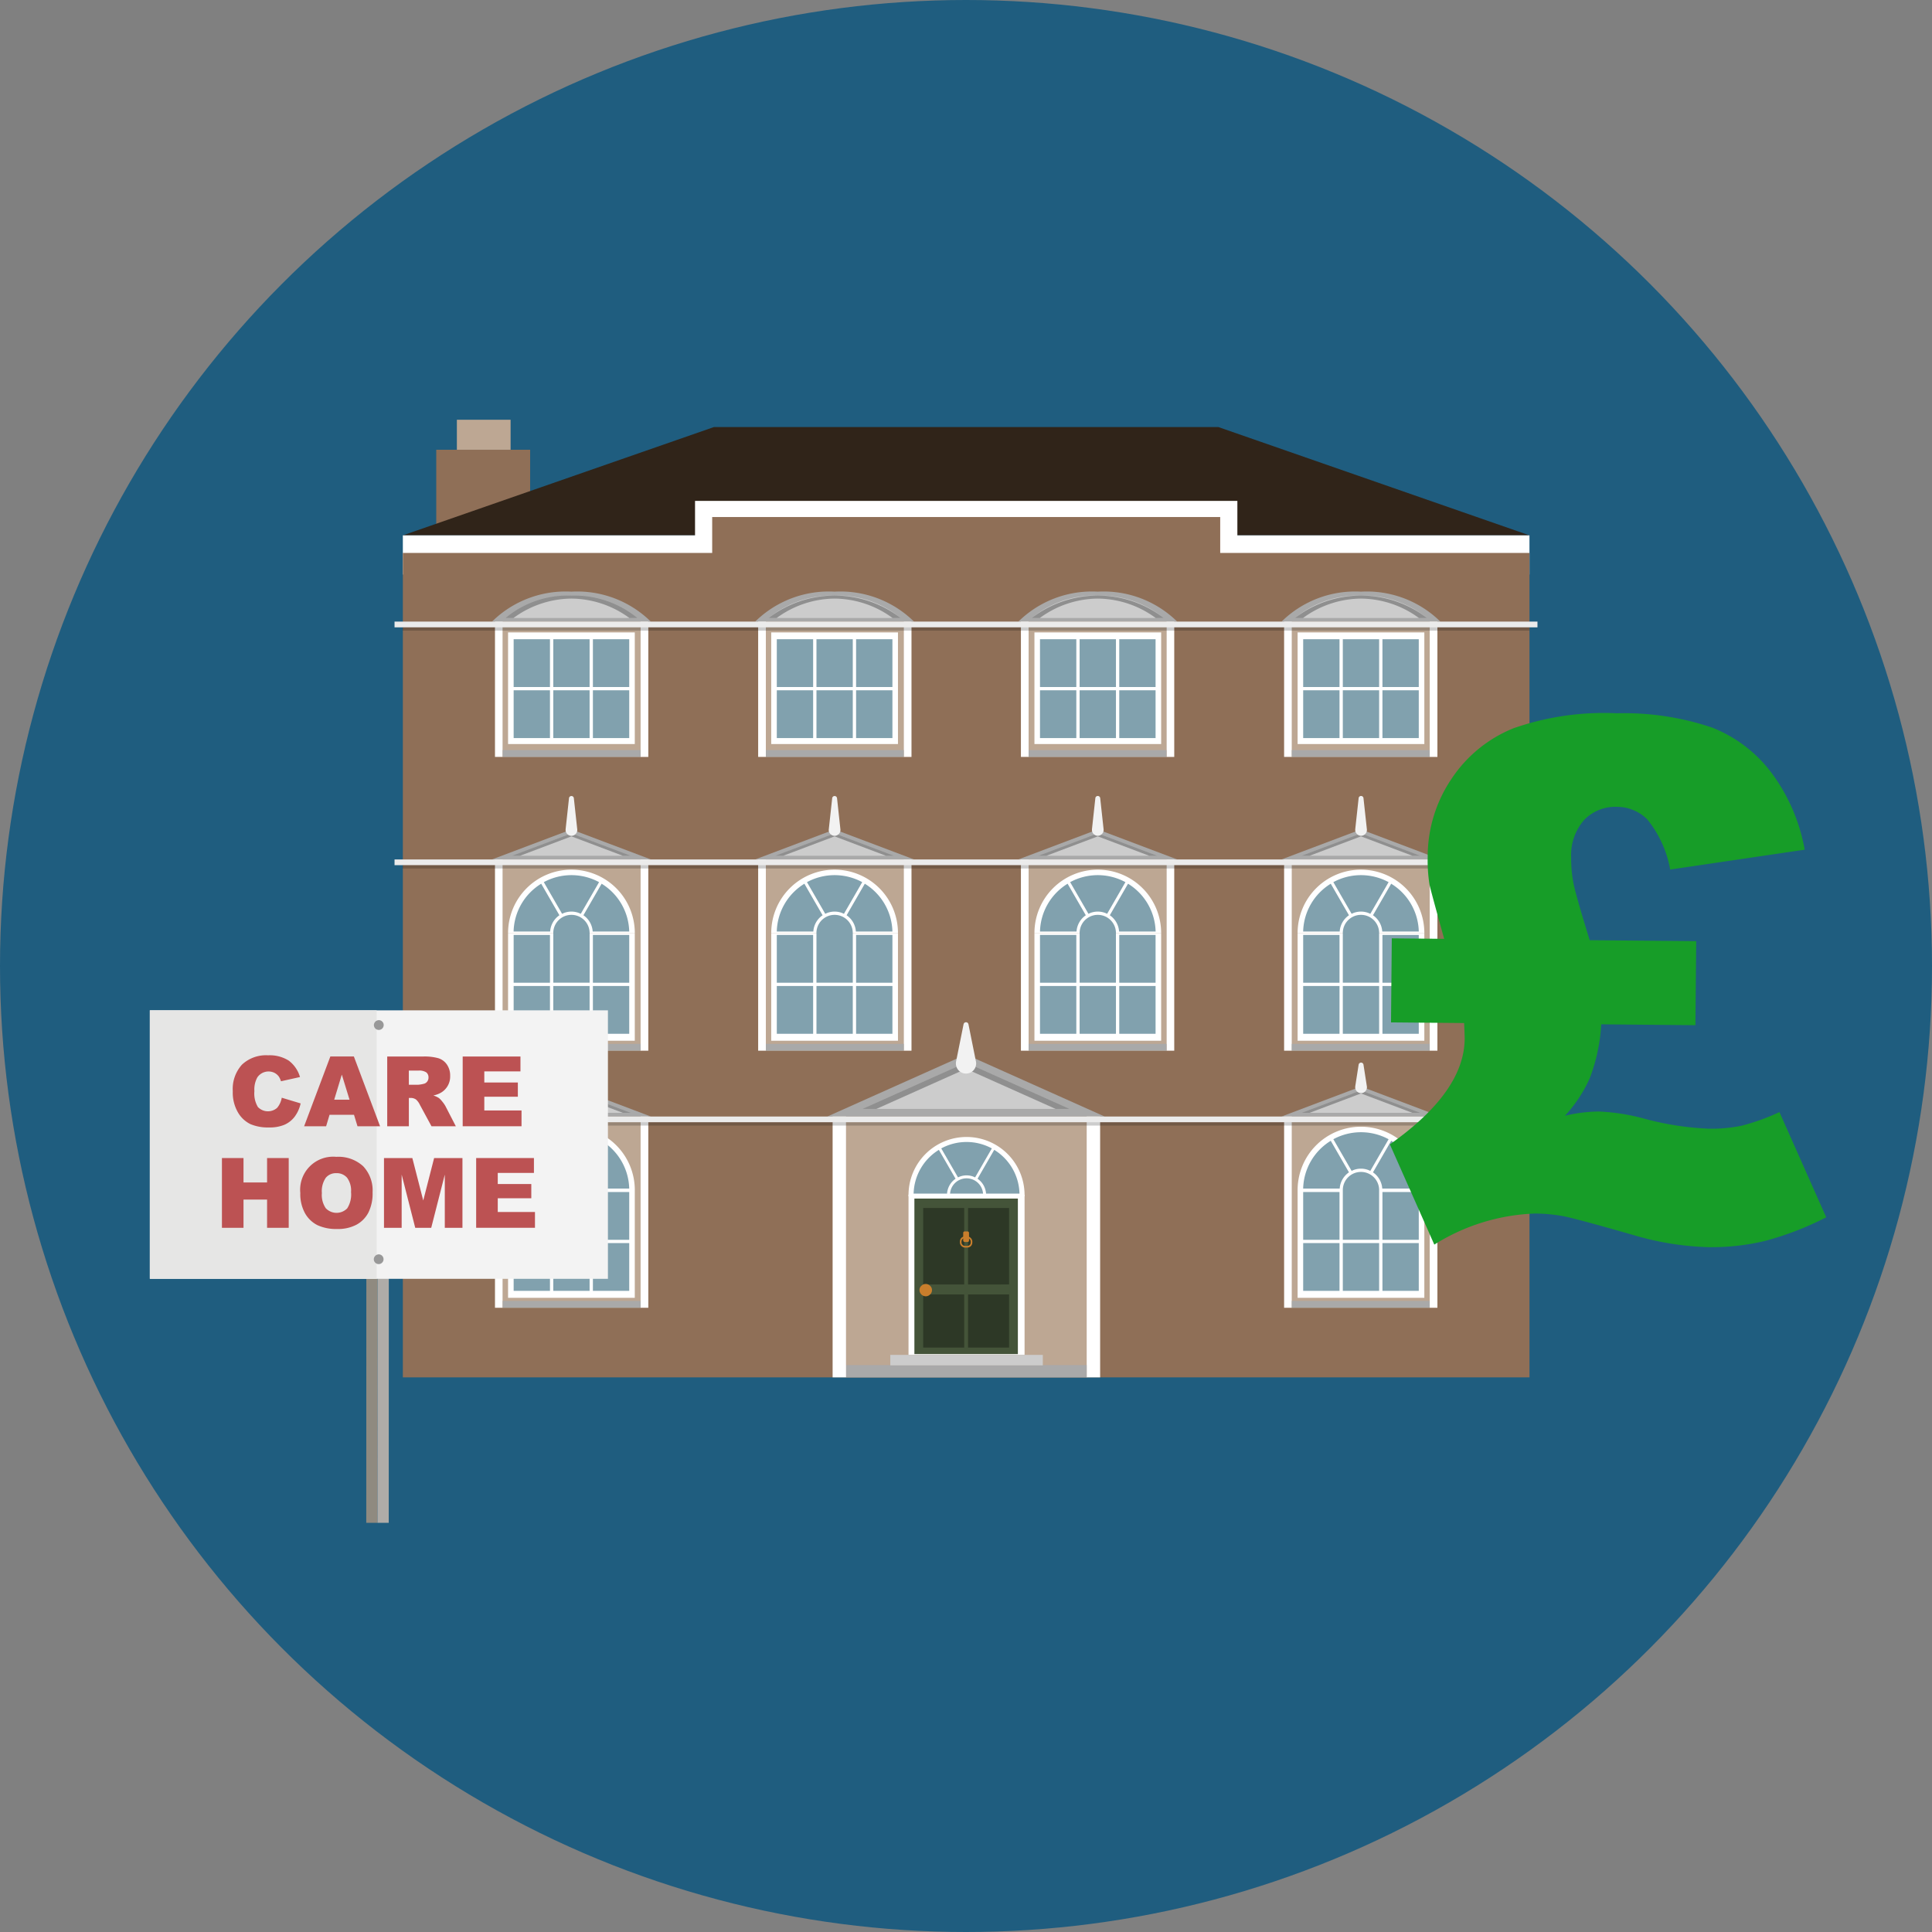
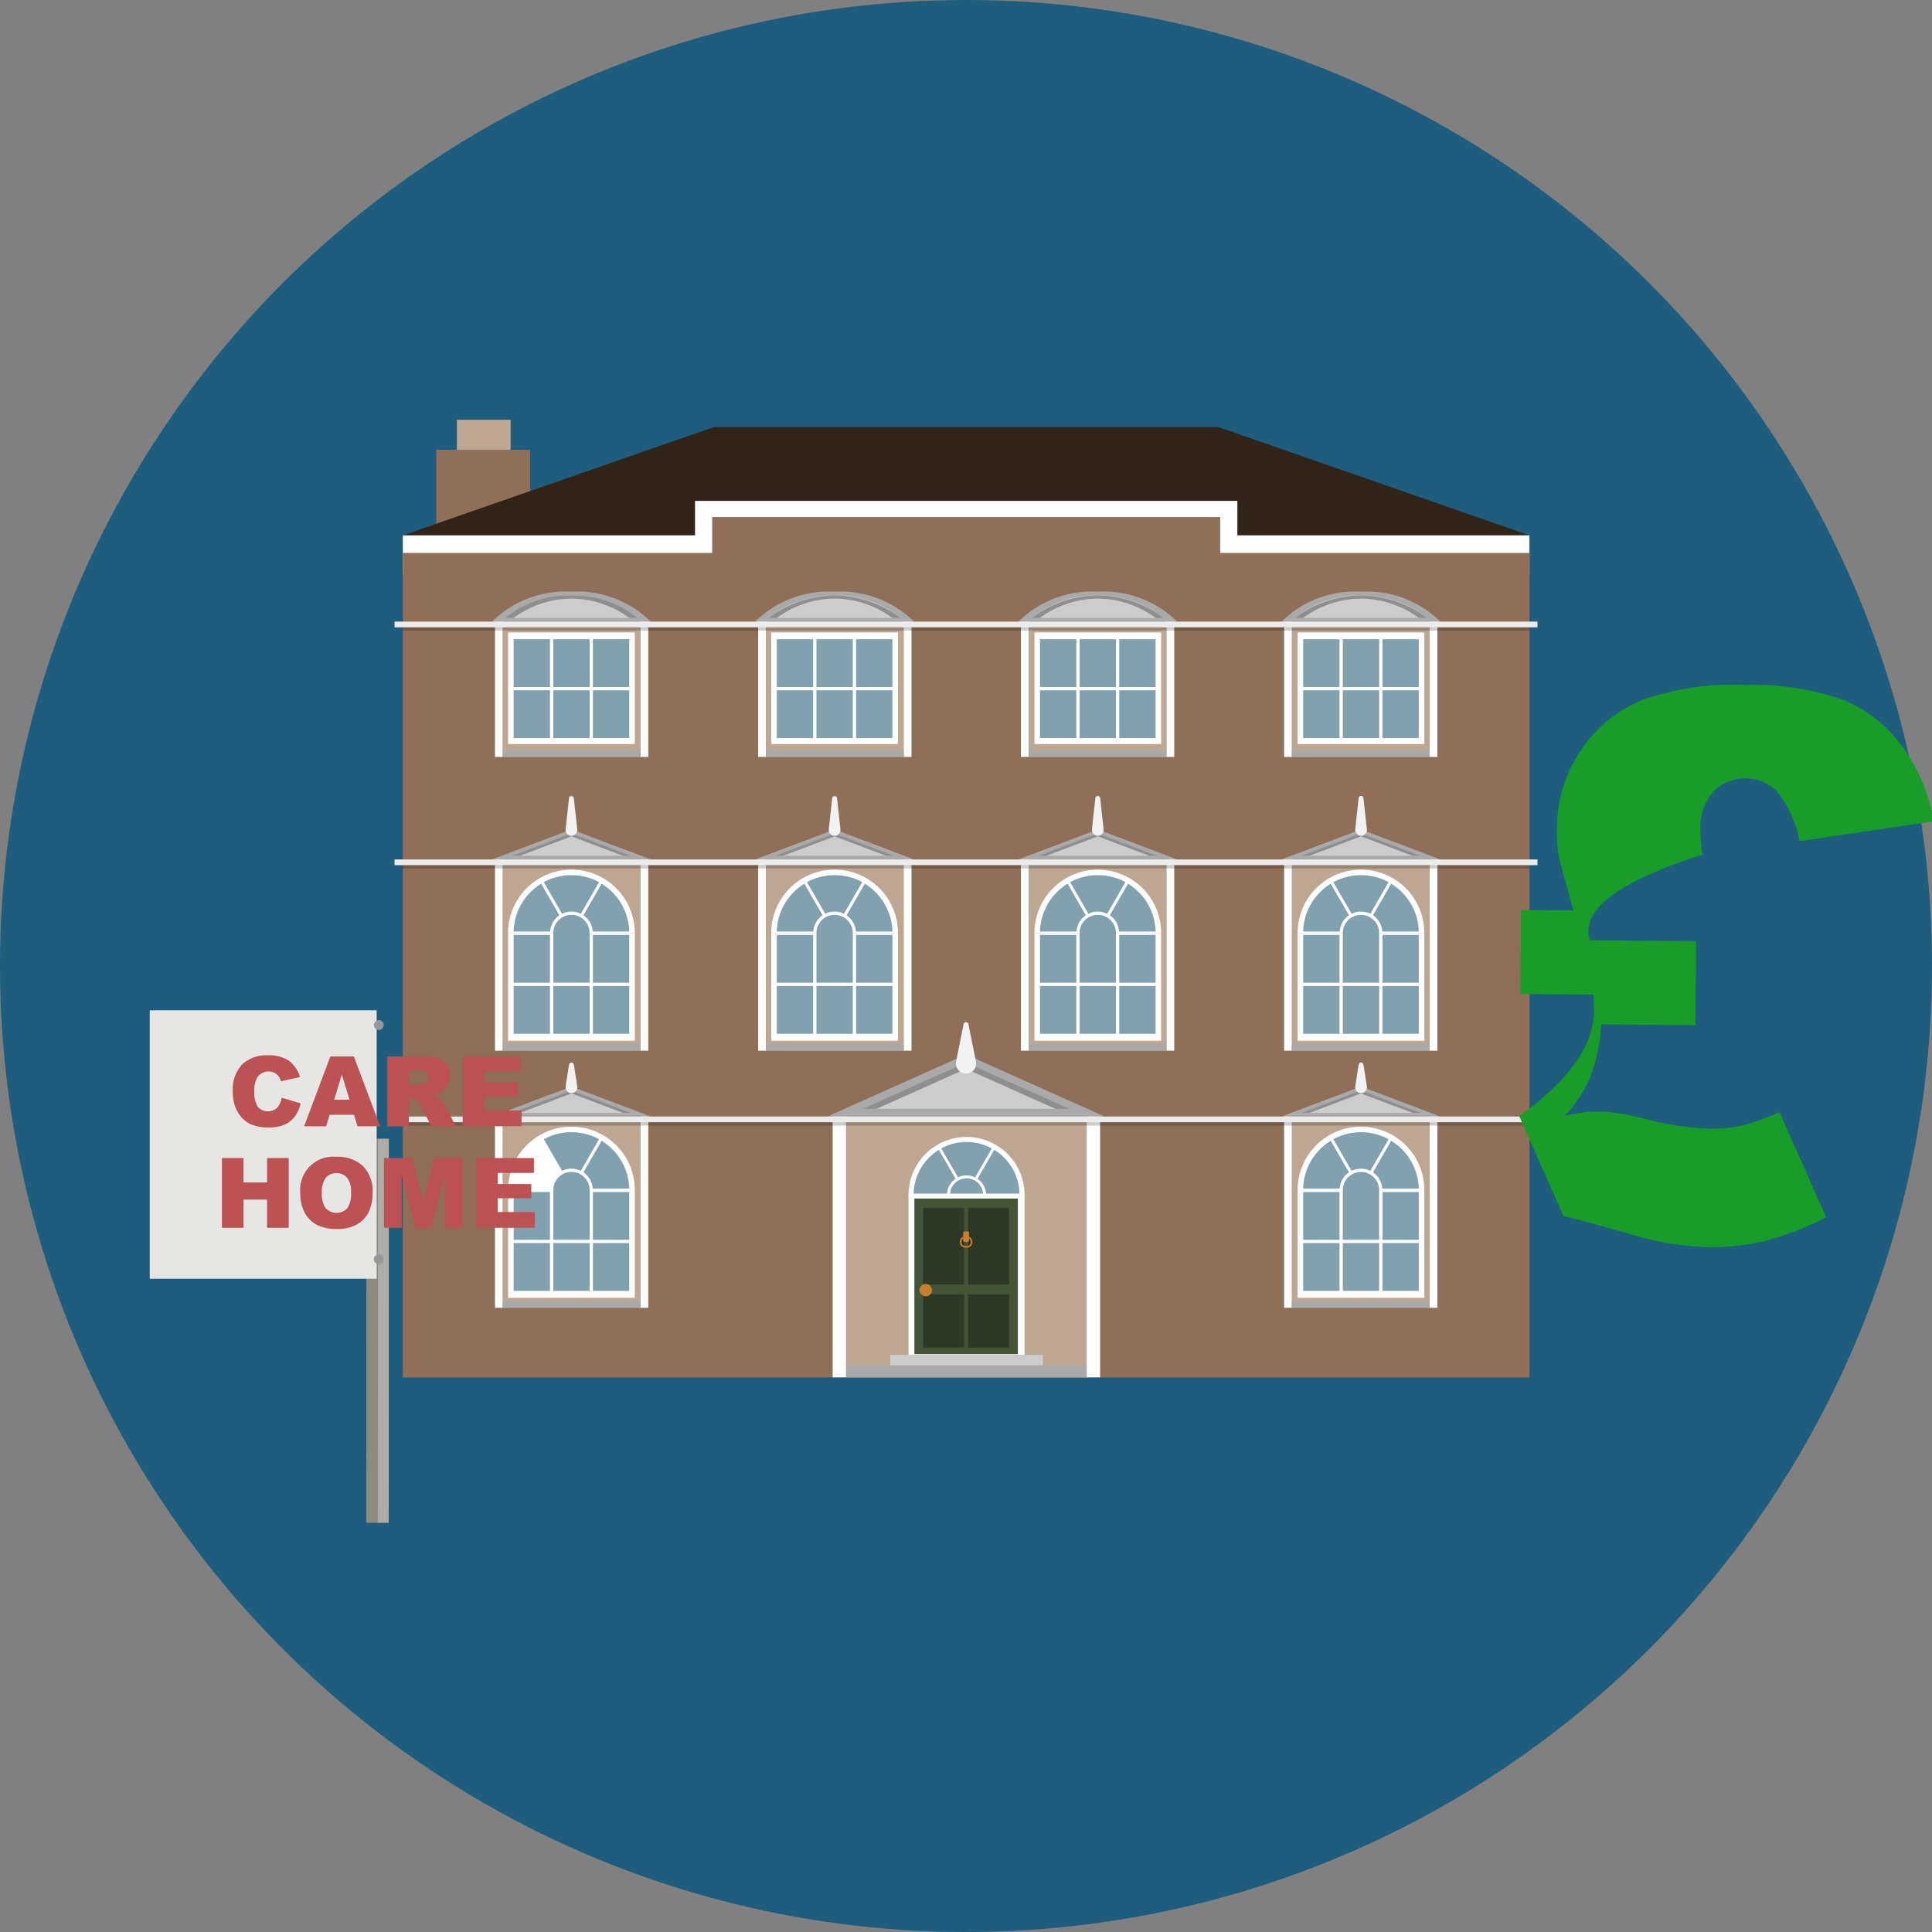
<svg xmlns="http://www.w3.org/2000/svg" width="80" height="80" viewBox="0 0 80 80">
  <rect x="0" y="0" width="80" height="80" fill="#808080" stroke="none" />
  <defs>
    <style>
      .cls-1 {
        fill: #1f5d7f;
      }

      .cls-2 {
        fill: #8f6f57;
      }

      .cls-3 {
        fill: #302419;
      }

      .cls-13, .cls-4 {
        fill: #fff;
      }

      .cls-5 {
        fill: #bda793;
      }

      .cls-6, .cls-9 {
        fill: #a9a9a9;
      }

      .cls-13, .cls-14, .cls-18, .cls-19, .cls-6, .cls-7, .cls-8 {
        fill-rule: evenodd;
      }

      .cls-7 {
        fill: #ccc;
      }

      .cls-8 {
        opacity: 0.3;
      }

      .cls-10 {
        fill: #445439;
      }

      .cls-11 {
        fill: #2d3826;
      }

      .cls-12 {
        fill: #c87e2c;
      }

      .cls-14, .cls-17 {
        fill: #81a1ae;
      }

      .cls-15 {
        fill: none;
        stroke: #c87e2c;
        stroke-miterlimit: 10;
        stroke-width: 0.068px;
      }

      .cls-16 {
        fill: #f2f2f2;
      }

      .cls-18 {
        fill: #ebebeb;
      }

      .cls-19 {
        opacity: 0.2;
      }

      .cls-20 {
        fill: #179d28;
      }

      .cls-21 {
        fill: #8f8a80;
      }

      .cls-22 {
        fill: #afaca8;
      }

      .cls-23 {
        fill: #f3f3f3;
      }

      .cls-24 {
        fill: #e6e6e5;
      }

      .cls-25 {
        fill: #989898;
      }

      .cls-26 {
        fill: #bc5253;
      }
    </style>
  </defs>
  <g id="text">
    <circle class="cls-1" cx="40" cy="40" r="40" />
    <g>
      <rect class="cls-2" x="18.064" y="18.623" width="3.888" height="3.2" />
      <polygon class="cls-3" points="50.449 17.683 29.563 17.683 16.681 22.168 63.332 22.168 50.449 17.683" />
      <rect class="cls-4" x="16.681" y="22.168" width="46.651" height="1.622" />
      <rect class="cls-4" x="28.78" y="20.741" width="22.457" height="4.027" />
      <rect class="cls-2" x="29.49" y="21.409" width="21.036" height="2.691" />
      <rect class="cls-2" x="16.681" y="22.896" width="46.652" height="34.138" />
      <g>
        <rect class="cls-5" x="35.034" y="46.233" width="9.978" height="10.801" />
        <polygon class="cls-6" points="40 43.664 34.258 46.233 45.742 46.233 40 43.664" />
        <polygon class="cls-7" points="44.289 45.918 40 43.998 35.711 45.918 44.289 45.918" />
        <polygon class="cls-8" points="40 44.257 43.711 45.918 44.289 45.918 40 43.998 35.711 45.918 36.289 45.918 40 44.257" />
        <rect class="cls-4" x="44.997" y="46.233" width="0.557" height="10.801" transform="translate(90.551 103.267) rotate(-180)" />
        <rect class="cls-9" x="35.034" y="56.525" width="9.963" height="0.509" />
        <rect class="cls-4" x="34.477" y="46.233" width="0.557" height="10.801" />
        <g>
          <rect class="cls-4" x="37.62" y="49.467" width="4.805" height="6.636" />
          <g id="Symbol_9_0_Layer2_0_MEMBER_8_MEMBER_12_MEMBER_0_FILL" data-name="Symbol 9 0 Layer2 0 MEMBER 8 MEMBER 12 MEMBER 0 FILL">
            <path class="cls-10" d="M37.863,49.63h4.285V56.07H37.863Z" />
          </g>
          <g id="Symbol_9_0_Layer2_0_MEMBER_8_MEMBER_12_MEMBER_1_MEMBER_0_FILL" data-name="Symbol 9 0 Layer2 0 MEMBER 8 MEMBER 12 MEMBER 1 MEMBER 0 FILL">
            <path class="cls-11" d="M40.085,53.188V50.02h1.698v3.167Z" />
          </g>
          <g id="Symbol_9_0_Layer2_0_MEMBER_8_MEMBER_12_MEMBER_1_MEMBER_1_FILL" data-name="Symbol 9 0 Layer2 0 MEMBER 8 MEMBER 12 MEMBER 1 MEMBER 1 FILL">
            <path class="cls-11" d="M39.925,50.02v3.167H38.227V50.02Z" />
          </g>
          <g id="Symbol_9_0_Layer2_0_MEMBER_8_MEMBER_12_MEMBER_2_MEMBER_0_FILL" data-name="Symbol 9 0 Layer2 0 MEMBER 8 MEMBER 12 MEMBER 2 MEMBER 0 FILL">
            <path class="cls-11" d="M40.085,55.8V53.6h1.698v2.2Z" />
          </g>
          <g id="Symbol_9_0_Layer2_0_MEMBER_8_MEMBER_12_MEMBER_2_MEMBER_1_FILL" data-name="Symbol 9 0 Layer2 0 MEMBER 8 MEMBER 12 MEMBER 2 MEMBER 1 FILL">
            <path class="cls-11" d="M38.227,55.8V53.6h1.698v2.2Z" />
          </g>
          <g id="Symbol_9_0_Layer2_0_MEMBER_8_MEMBER_13_FILL" data-name="Symbol 9 0 Layer2 0 MEMBER 8 MEMBER 13 FILL">
            <path class="cls-12" d="M38.074,53.419a.231.231,0,0,1,.077-.176.252.252,0,0,1,.363,0,.231.231,0,0,1,.077.176.237.237,0,0,1-.077.181.248.248,0,0,1-.181.077.263.263,0,0,1-.259-.259Z" />
          </g>
          <path class="cls-13" d="M40.023,47.08A2.402,2.402,0,0,0,37.62,49.482v.056h4.805v-.056A2.402,2.402,0,0,0,40.023,47.08Z" />
          <path class="cls-14" d="M39.669,48.754a.785.785,0,0,1,.708,0l.693-1.201a2.197,2.197,0,0,0-2.095,0Z" />
          <path class="cls-14" d="M40.478,48.809a.81.81,0,0,1,.352.616h1.385a2.19,2.19,0,0,0-1.046-1.812Z" />
          <path class="cls-14" d="M39.216,49.425a.81.81,0,0,1,.352-.616l-.691-1.196a2.19,2.19,0,0,0-1.046,1.812Z" />
          <path class="cls-14" d="M40.706,49.425a.685.685,0,0,0-1.366,0Z" />
          <rect class="cls-12" x="39.884" y="50.99" width="0.241" height="0.438" rx="0.058" />
          <rect class="cls-15" x="39.781" y="51.233" width="0.447" height="0.391" rx="0.171" />
        </g>
        <polygon class="cls-7" points="43.181 56.536 43.181 56.103 36.865 56.103 36.865 56.536 43.181 56.536 43.181 56.536" />
        <path class="cls-16" d="M39.588,43.96,39.9,42.409a.103.103,0,0,1,.201,0l.312,1.551a.419.419,0,1,1-.824,0Z" />
      </g>
      <g>
        <rect class="cls-5" x="20.815" y="35.588" width="5.719" height="7.919" />
        <polygon class="cls-13" points="21.038 38.634 26.285 38.634 26.285 43.095 21.038 43.095 21.038 38.634 21.038 38.634" />
        <rect class="cls-17" x="24.551" y="38.714" width="1.504" height="1.979" />
        <rect class="cls-17" x="21.269" y="38.714" width="1.504" height="1.979" />
        <rect class="cls-17" x="24.551" y="40.828" width="1.504" height="1.979" />
        <rect class="cls-17" x="22.91" y="40.828" width="1.504" height="1.979" />
        <rect class="cls-17" x="21.269" y="40.828" width="1.504" height="1.979" />
        <path class="cls-13" d="M23.662,36.011a2.624,2.624,0,0,0-2.624,2.624h5.248A2.624,2.624,0,0,0,23.662,36.011Z" />
        <path class="cls-14" d="M24.414,38.634h0a.752.752,0,1,0-1.504,0l.001.007v2.051h1.504V38.634Z" />
        <path class="cls-14" d="M23.275,37.839a.858.858,0,0,1,.774,0l.757-1.311a2.4,2.4,0,0,0-2.288,0Z" />
        <path class="cls-14" d="M24.158,37.899a.884.884,0,0,1,.384.673h1.513a2.392,2.392,0,0,0-1.143-1.979Z" />
        <path class="cls-14" d="M22.78,38.572a.885.885,0,0,1,.384-.673l-.754-1.306a2.392,2.392,0,0,0-1.143,1.979Z" />
        <polygon class="cls-6" points="23.662 34.345 20.371 35.588 26.953 35.588 23.662 34.345" />
        <polygon class="cls-7" points="26.12 35.435 23.662 34.507 21.203 35.435 26.12 35.435" />
        <polygon class="cls-8" points="23.662 34.632 25.789 35.435 26.12 35.435 23.662 34.507 21.203 35.435 21.535 35.435 23.662 34.632" />
        <rect class="cls-4" x="20.496" y="35.588" width="0.319" height="7.919" />
        <rect class="cls-4" x="26.526" y="35.588" width="0.319" height="7.919" transform="translate(53.371 79.095) rotate(-180)" />
        <rect class="cls-9" x="20.815" y="43.224" width="5.71" height="0.283" />
        <path class="cls-16" d="M23.42,34.345l.141-1.293a.101.101,0,0,1,.201,0l.141,1.293a.242.242,0,1,1-.482,0Z" />
      </g>
      <g>
        <rect class="cls-5" x="20.815" y="25.742" width="5.719" height="5.6" />
        <path class="cls-6" d="M23.662,24.499a4.344,4.344,0,0,0-3.291,1.243h6.581A4.344,4.344,0,0,0,23.662,24.499Z" />
        <path class="cls-7" d="M26.393,25.59a4.072,4.072,0,0,0-2.732-.929A4.161,4.161,0,0,0,20.93,25.59Z" />
        <path class="cls-8" d="M23.662,24.786a4.109,4.109,0,0,1,2.4.804h.332a4.093,4.093,0,0,0-2.732-.929A4.093,4.093,0,0,0,20.93,25.59h.332A4.109,4.109,0,0,1,23.662,24.786Z" />
        <rect class="cls-4" x="20.496" y="25.742" width="0.319" height="5.6" />
        <rect class="cls-4" x="26.526" y="25.742" width="0.319" height="5.6" transform="translate(53.371 57.085) rotate(-180)" />
        <rect class="cls-9" x="20.815" y="31.059" width="5.71" height="0.283" />
        <polygon class="cls-13" points="21.038 26.187 26.285 26.187 26.285 30.809 21.038 30.809 21.038 26.187 21.038 26.187" />
        <rect class="cls-17" x="24.551" y="26.469" width="1.504" height="1.979" />
        <rect class="cls-17" x="21.269" y="26.469" width="1.504" height="1.979" />
        <rect class="cls-17" x="22.91" y="26.469" width="1.504" height="1.979" />
        <rect class="cls-17" x="24.551" y="28.583" width="1.504" height="1.979" />
        <rect class="cls-17" x="22.91" y="28.583" width="1.504" height="1.979" />
        <rect class="cls-17" x="21.269" y="28.583" width="1.504" height="1.979" />
      </g>
      <g>
        <rect class="cls-5" x="20.815" y="46.233" width="5.719" height="7.919" />
        <polygon class="cls-13" points="21.038 49.279 26.285 49.279 26.285 53.74 21.038 53.74 21.038 49.279 21.038 49.279" />
        <rect class="cls-17" x="24.551" y="49.359" width="1.504" height="1.979" />
        <rect class="cls-17" x="21.269" y="49.359" width="1.504" height="1.979" />
        <rect class="cls-17" x="24.551" y="51.473" width="1.504" height="1.979" />
        <rect class="cls-17" x="22.91" y="51.473" width="1.504" height="1.979" />
        <rect class="cls-17" x="21.269" y="51.473" width="1.504" height="1.979" />
        <path class="cls-13" d="M23.662,46.655a2.624,2.624,0,0,0-2.624,2.624h5.248A2.624,2.624,0,0,0,23.662,46.655Z" />
        <path class="cls-14" d="M24.414,49.279v0a.752.752,0,0,0-1.504,0l.001.007v2.051h1.504V49.279Z" />
        <path class="cls-14" d="M23.275,48.484a.857.857,0,0,1,.774,0l.757-1.311a2.4,2.4,0,0,0-2.288,0Z" />
        <path class="cls-14" d="M24.158,48.544a.884.884,0,0,1,.384.673h1.513a2.392,2.392,0,0,0-1.143-1.979Z" />
-         <path class="cls-14" d="M22.78,49.217a.885.885,0,0,1,.384-.673l-.754-1.306a2.392,2.392,0,0,0-1.143,1.979Z" />
        <polygon class="cls-6" points="23.662 44.99 20.371 46.233 26.953 46.233 23.662 44.99" />
        <polygon class="cls-7" points="26.12 46.08 23.662 45.151 21.203 46.08 26.12 46.08" />
        <polygon class="cls-8" points="23.662 45.277 25.789 46.08 26.12 46.08 23.662 45.151 21.203 46.08 21.535 46.08 23.662 45.277" />
        <rect class="cls-4" x="20.496" y="46.233" width="0.319" height="7.919" />
        <rect class="cls-4" x="26.526" y="46.233" width="0.319" height="7.919" transform="translate(53.371 100.385) rotate(-180)" />
        <rect class="cls-9" x="20.815" y="53.869" width="5.71" height="0.283" />
        <path class="cls-16" d="M23.421,44.99l.141-.905a.102.102,0,0,1,.201,0l.141.905a.243.243,0,1,1-.482,0Z" />
      </g>
      <g>
        <rect class="cls-5" x="31.713" y="35.588" width="5.719" height="7.919" />
        <polygon class="cls-13" points="31.935 38.634 37.183 38.634 37.183 43.095 31.935 43.095 31.935 38.634 31.935 38.634" />
        <rect class="cls-17" x="35.449" y="38.714" width="1.504" height="1.979" />
        <rect class="cls-17" x="32.166" y="38.714" width="1.504" height="1.979" />
        <rect class="cls-17" x="35.449" y="40.828" width="1.504" height="1.979" />
        <rect class="cls-17" x="33.808" y="40.828" width="1.504" height="1.979" />
        <rect class="cls-17" x="32.166" y="40.828" width="1.504" height="1.979" />
        <path class="cls-13" d="M34.559,36.011a2.624,2.624,0,0,0-2.624,2.624h5.248A2.624,2.624,0,0,0,34.559,36.011Z" />
        <path class="cls-14" d="M35.311,38.634h0a.752.752,0,0,0-1.504,0l.001.007v2.051h1.504V38.634Z" />
        <path class="cls-14" d="M34.172,37.839a.858.858,0,0,1,.774,0l.757-1.311a2.4,2.4,0,0,0-2.288,0Z" />
        <path class="cls-14" d="M35.056,37.899a.884.884,0,0,1,.384.673h1.513A2.392,2.392,0,0,0,35.81,36.593Z" />
        <path class="cls-14" d="M33.678,38.572a.885.885,0,0,1,.384-.673l-.754-1.306a2.392,2.392,0,0,0-1.143,1.979Z" />
        <polygon class="cls-6" points="34.559 34.345 31.269 35.588 37.85 35.588 34.559 34.345" />
        <polygon class="cls-7" points="37.018 35.435 34.559 34.507 32.101 35.435 37.018 35.435" />
        <polygon class="cls-8" points="34.559 34.632 36.686 35.435 37.018 35.435 34.559 34.507 32.101 35.435 32.433 35.435 34.559 34.632" />
        <rect class="cls-4" x="31.394" y="35.588" width="0.319" height="7.919" />
        <rect class="cls-4" x="37.423" y="35.588" width="0.319" height="7.919" transform="translate(75.166 79.095) rotate(-180)" />
        <rect class="cls-9" x="31.713" y="43.224" width="5.71" height="0.283" />
        <path class="cls-16" d="M34.318,34.345l.141-1.293a.101.101,0,0,1,.201,0L34.8,34.345a.242.242,0,1,1-.482,0Z" />
      </g>
      <g>
        <rect class="cls-5" x="31.713" y="25.742" width="5.719" height="5.6" />
        <path class="cls-6" d="M34.559,24.499a4.344,4.344,0,0,0-3.291,1.243H37.85A4.344,4.344,0,0,0,34.559,24.499Z" />
        <path class="cls-7" d="M37.291,25.59a4.072,4.072,0,0,0-2.732-.929,4.161,4.161,0,0,0-2.732.929Z" />
        <path class="cls-8" d="M34.559,24.786a4.109,4.109,0,0,1,2.4.804h.332a4.481,4.481,0,0,0-5.463,0h.332A4.109,4.109,0,0,1,34.559,24.786Z" />
        <rect class="cls-4" x="31.394" y="25.742" width="0.319" height="5.6" />
        <rect class="cls-4" x="37.423" y="25.742" width="0.319" height="5.6" transform="translate(75.166 57.085) rotate(-180)" />
        <rect class="cls-9" x="31.713" y="31.059" width="5.71" height="0.283" />
        <polygon class="cls-13" points="31.935 26.187 37.183 26.187 37.183 30.809 31.935 30.809 31.935 26.187 31.935 26.187" />
        <rect class="cls-17" x="35.449" y="26.469" width="1.504" height="1.979" />
        <rect class="cls-17" x="32.166" y="26.469" width="1.504" height="1.979" />
        <rect class="cls-17" x="33.808" y="26.469" width="1.504" height="1.979" />
        <rect class="cls-17" x="35.449" y="28.583" width="1.504" height="1.979" />
        <rect class="cls-17" x="33.808" y="28.583" width="1.504" height="1.979" />
        <rect class="cls-17" x="32.166" y="28.583" width="1.504" height="1.979" />
      </g>
      <g>
        <rect class="cls-5" x="53.482" y="35.588" width="5.719" height="7.919" transform="translate(112.683 79.095) rotate(-180)" />
        <polygon class="cls-13" points="58.979 38.634 53.731 38.634 53.731 43.095 58.979 43.095 58.979 38.634 58.979 38.634" />
        <rect class="cls-17" x="53.962" y="38.714" width="1.504" height="1.979" />
        <rect class="cls-17" x="57.244" y="38.714" width="1.504" height="1.979" />
        <rect class="cls-17" x="53.962" y="40.828" width="1.504" height="1.979" />
        <rect class="cls-17" x="55.603" y="40.828" width="1.504" height="1.979" />
        <rect class="cls-17" x="57.244" y="40.828" width="1.504" height="1.979" />
        <path class="cls-13" d="M56.355,36.011a2.624,2.624,0,0,1,2.624,2.624H53.731A2.624,2.624,0,0,1,56.355,36.011Z" />
        <path class="cls-14" d="M55.603,38.634h0a.752.752,0,1,1,1.504,0l-.001.007v2.051H55.603V38.634Z" />
        <path class="cls-14" d="M56.742,37.839a.858.858,0,0,0-.774,0l-.757-1.311a2.4,2.4,0,0,1,2.288,0Z" />
        <path class="cls-14" d="M55.858,37.899a.885.885,0,0,0-.384.673H53.961a2.392,2.392,0,0,1,1.143-1.979Z" />
        <path class="cls-14" d="M57.236,38.572a.884.884,0,0,0-.384-.673l.754-1.306a2.392,2.392,0,0,1,1.143,1.979Z" />
        <polygon class="cls-6" points="56.355 34.345 59.645 35.588 53.064 35.588 56.355 34.345" />
        <polygon class="cls-7" points="53.896 35.435 56.355 34.507 58.813 35.435 53.896 35.435" />
        <polygon class="cls-8" points="56.355 34.632 54.228 35.435 53.896 35.435 56.355 34.507 58.813 35.435 58.482 35.435 56.355 34.632" />
        <rect class="cls-4" x="59.201" y="35.588" width="0.319" height="7.919" transform="translate(118.721 79.095) rotate(-180)" />
        <rect class="cls-4" x="53.172" y="35.588" width="0.319" height="7.919" />
        <rect class="cls-9" x="53.491" y="43.224" width="5.71" height="0.283" transform="translate(112.692 86.731) rotate(-180)" />
        <path class="cls-16" d="M56.117,34.343l.141-1.293a.101.101,0,0,1,.201,0l.141,1.293a.242.242,0,1,1-.482,0Z" />
      </g>
      <g>
        <rect class="cls-5" x="53.482" y="25.742" width="5.719" height="5.6" transform="translate(112.683 57.085) rotate(-180)" />
        <path class="cls-6" d="M56.355,24.499a4.344,4.344,0,0,1,3.291,1.243H53.064A4.344,4.344,0,0,1,56.355,24.499Z" />
        <path class="cls-7" d="M53.623,25.59a4.072,4.072,0,0,1,2.732-.929,4.161,4.161,0,0,1,2.732.929Z" />
        <path class="cls-8" d="M56.355,24.786a4.109,4.109,0,0,0-2.4.804H53.623a4.481,4.481,0,0,1,5.463,0h-.332A4.109,4.109,0,0,0,56.355,24.786Z" />
        <rect class="cls-4" x="59.201" y="25.742" width="0.319" height="5.6" transform="translate(118.721 57.085) rotate(-180)" />
        <rect class="cls-4" x="53.172" y="25.742" width="0.319" height="5.6" />
        <rect class="cls-9" x="53.491" y="31.059" width="5.71" height="0.283" transform="translate(112.692 62.402) rotate(-180)" />
        <polygon class="cls-13" points="58.979 26.187 53.731 26.187 53.731 30.809 58.979 30.809 58.979 26.187 58.979 26.187" />
        <rect class="cls-17" x="53.962" y="26.469" width="1.504" height="1.979" />
        <rect class="cls-17" x="57.244" y="26.469" width="1.504" height="1.979" />
        <rect class="cls-17" x="55.603" y="26.469" width="1.504" height="1.979" />
        <rect class="cls-17" x="53.962" y="28.583" width="1.504" height="1.979" />
        <rect class="cls-17" x="55.603" y="28.583" width="1.504" height="1.979" />
        <rect class="cls-17" x="57.244" y="28.583" width="1.504" height="1.979" />
      </g>
      <g>
        <rect class="cls-5" x="53.482" y="46.233" width="5.719" height="7.919" transform="translate(112.683 100.385) rotate(-180)" />
        <polygon class="cls-13" points="58.979 49.279 53.731 49.279 53.731 53.74 58.979 53.74 58.979 49.279 58.979 49.279" />
        <rect class="cls-17" x="53.962" y="49.359" width="1.504" height="1.979" />
        <rect class="cls-17" x="57.244" y="49.359" width="1.504" height="1.979" />
        <rect class="cls-17" x="53.962" y="51.473" width="1.504" height="1.979" />
        <rect class="cls-17" x="55.603" y="51.473" width="1.504" height="1.979" />
        <rect class="cls-17" x="57.244" y="51.473" width="1.504" height="1.979" />
        <path class="cls-13" d="M56.355,46.655a2.624,2.624,0,0,1,2.624,2.624H53.731A2.624,2.624,0,0,1,56.355,46.655Z" />
        <path class="cls-14" d="M55.603,49.279v0a.752.752,0,1,1,1.504,0l-.001.007v2.051H55.603V49.279Z" />
        <path class="cls-14" d="M56.742,48.484a.857.857,0,0,0-.774,0l-.757-1.311a2.4,2.4,0,0,1,2.288,0Z" />
        <path class="cls-14" d="M55.858,48.544a.885.885,0,0,0-.384.673H53.961a2.392,2.392,0,0,1,1.143-1.979Z" />
        <path class="cls-14" d="M57.236,49.217a.885.885,0,0,0-.384-.673l.754-1.306a2.392,2.392,0,0,1,1.143,1.979Z" />
        <polygon class="cls-6" points="56.355 44.99 59.645 46.233 53.064 46.233 56.355 44.99" />
        <polygon class="cls-7" points="53.896 46.08 56.355 45.151 58.813 46.08 53.896 46.08" />
        <polygon class="cls-8" points="56.355 45.277 54.228 46.08 53.896 46.08 56.355 45.151 58.813 46.08 58.482 46.08 56.355 45.277" />
        <rect class="cls-4" x="59.201" y="46.233" width="0.319" height="7.919" transform="translate(118.721 100.385) rotate(-180)" />
        <rect class="cls-4" x="53.172" y="46.233" width="0.319" height="7.919" />
        <rect class="cls-9" x="53.491" y="53.869" width="5.71" height="0.283" transform="translate(112.692 108.021) rotate(-180)" />
      </g>
      <g>
        <rect class="cls-5" x="42.584" y="35.588" width="5.719" height="7.919" transform="translate(90.888 79.095) rotate(-180)" />
        <polygon class="cls-13" points="48.081 38.634 42.834 38.634 42.834 43.095 48.081 43.095 48.081 38.634 48.081 38.634" />
        <rect class="cls-17" x="43.064" y="38.714" width="1.504" height="1.979" />
        <rect class="cls-17" x="46.346" y="38.714" width="1.504" height="1.979" />
        <rect class="cls-17" x="43.064" y="40.828" width="1.504" height="1.979" />
        <rect class="cls-17" x="44.705" y="40.828" width="1.504" height="1.979" />
        <rect class="cls-17" x="46.346" y="40.828" width="1.504" height="1.979" />
        <path class="cls-13" d="M45.457,36.011a2.624,2.624,0,0,1,2.624,2.624H42.834A2.624,2.624,0,0,1,45.457,36.011Z" />
        <path class="cls-14" d="M44.705,38.634h0a.752.752,0,1,1,1.504,0l-.001.007v2.051H44.705V38.634Z" />
        <path class="cls-14" d="M45.844,37.839a.858.858,0,0,0-.774,0l-.757-1.311a2.4,2.4,0,0,1,2.288,0Z" />
        <path class="cls-14" d="M44.961,37.899a.885.885,0,0,0-.384.673H43.064a2.392,2.392,0,0,1,1.143-1.979Z" />
        <path class="cls-14" d="M46.339,38.572a.884.884,0,0,0-.384-.673l.754-1.306a2.392,2.392,0,0,1,1.143,1.979Z" />
        <polygon class="cls-6" points="45.457 34.345 48.748 35.588 42.166 35.588 45.457 34.345" />
        <polygon class="cls-7" points="42.999 35.435 45.457 34.507 47.915 35.435 42.999 35.435" />
        <polygon class="cls-8" points="45.457 34.632 43.33 35.435 42.999 35.435 45.457 34.507 47.915 35.435 47.584 35.435 45.457 34.632" />
        <rect class="cls-4" x="48.303" y="35.588" width="0.319" height="7.919" transform="translate(96.926 79.095) rotate(-180)" />
        <rect class="cls-4" x="42.274" y="35.588" width="0.319" height="7.919" />
        <rect class="cls-9" x="42.593" y="43.224" width="5.71" height="0.283" transform="translate(90.896 86.731) rotate(-180)" />
        <path class="cls-16" d="M45.215,34.343l.141-1.293a.101.101,0,0,1,.201,0l.141,1.293a.242.242,0,1,1-.482,0Z" />
      </g>
      <g>
        <rect class="cls-5" x="42.584" y="25.742" width="5.719" height="5.6" transform="translate(90.888 57.085) rotate(-180)" />
        <path class="cls-6" d="M45.457,24.499a4.344,4.344,0,0,1,3.291,1.243H42.166A4.344,4.344,0,0,1,45.457,24.499Z" />
        <path class="cls-7" d="M42.725,25.59a4.072,4.072,0,0,1,2.732-.929,4.161,4.161,0,0,1,2.732.929Z" />
        <path class="cls-8" d="M45.457,24.786a4.109,4.109,0,0,0-2.4.804h-.332a4.481,4.481,0,0,1,5.463,0h-.332A4.109,4.109,0,0,0,45.457,24.786Z" />
        <rect class="cls-4" x="48.303" y="25.742" width="0.319" height="5.6" transform="translate(96.926 57.085) rotate(-180)" />
        <rect class="cls-4" x="42.274" y="25.742" width="0.319" height="5.6" />
        <rect class="cls-9" x="42.593" y="31.059" width="5.71" height="0.283" transform="translate(90.896 62.402) rotate(-180)" />
        <polygon class="cls-13" points="48.081 26.187 42.834 26.187 42.834 30.809 48.081 30.809 48.081 26.187 48.081 26.187" />
        <rect class="cls-17" x="43.064" y="26.469" width="1.504" height="1.979" />
        <rect class="cls-17" x="46.346" y="26.469" width="1.504" height="1.979" />
        <rect class="cls-17" x="44.705" y="26.469" width="1.504" height="1.979" />
        <rect class="cls-17" x="43.064" y="28.583" width="1.504" height="1.979" />
        <rect class="cls-17" x="44.705" y="28.583" width="1.504" height="1.979" />
        <rect class="cls-17" x="46.346" y="28.583" width="1.504" height="1.979" />
      </g>
      <polygon class="cls-18" points="16.337 46.233 63.663 46.233 63.663 46.47 16.337 46.47 16.337 46.233 16.337 46.233" />
      <polygon class="cls-19" points="63.251 46.47 16.668 46.47 16.668 46.608 63.332 46.608 63.332 46.47 63.251 46.47" />
      <polygon class="cls-18" points="16.337 25.739 63.663 25.739 63.663 25.977 16.337 25.977 16.337 25.739 16.337 25.739" />
      <polygon class="cls-19" points="63.251 25.977 16.668 25.977 16.668 26.114 63.332 26.114 63.332 25.977 63.251 25.977" />
      <path class="cls-16" d="M56.117,44.99l.141-.905a.102.102,0,0,1,.201,0l.141.905a.243.243,0,1,1-.482,0Z" />
      <polygon class="cls-18" points="16.337 35.588 63.663 35.588 63.663 35.825 16.337 35.825 16.337 35.588 16.337 35.588" />
      <polygon class="cls-19" points="63.251 35.825 16.668 35.825 16.668 35.963 63.332 35.963 63.332 35.825 63.251 35.825" />
      <rect class="cls-5" x="18.918" y="17.381" width="2.225" height="1.242" />
    </g>
-     <path class="cls-20" d="M65.826,38.931l4.41.04-.032,3.48-3.9-.036a7.379,7.379,0,0,1-.473,2.224,5.644,5.644,0,0,1-1.032,1.563,6.304,6.304,0,0,1,1.399-.177,8.508,8.508,0,0,1,1.935.309,12.121,12.121,0,0,0,2.601.402,6.134,6.134,0,0,0,1.392-.125,8.965,8.965,0,0,0,1.557-.562L75.62,50.406a12.638,12.638,0,0,1-2.542.98,9.51,9.51,0,0,1-2.347.256,12.072,12.072,0,0,1-3.125-.51q-2.308-.661-2.861-.77a6.683,6.683,0,0,0-1.192-.112,8.367,8.367,0,0,0-4.161,1.287l-1.84-4.151q3.078-2.171,3.097-4.369c.001-.078-.007-.296-.023-.655l-3.027-.027.032-3.48,2.169.02q-.536-1.926-.605-2.233a6.283,6.283,0,0,1-.077-1.151,5.742,5.742,0,0,1,.999-3.26,5.569,5.569,0,0,1,2.566-2.08,11.368,11.368,0,0,1,4.264-.616,11.381,11.381,0,0,1,3.962.598,5.663,5.663,0,0,1,2.458,1.886,7.525,7.525,0,0,1,1.361,3.165l-5.569.822a4.577,4.577,0,0,0-.948-2.076,1.774,1.774,0,0,0-1.24-.52,1.797,1.797,0,0,0-1.373.54,2.196,2.196,0,0,0-.539,1.567,5.29,5.29,0,0,0,.092,1.042Q65.247,37.062,65.826,38.931Z" />
+     <path class="cls-20" d="M65.826,38.931l4.41.04-.032,3.48-3.9-.036a7.379,7.379,0,0,1-.473,2.224,5.644,5.644,0,0,1-1.032,1.563,6.304,6.304,0,0,1,1.399-.177,8.508,8.508,0,0,1,1.935.309,12.121,12.121,0,0,0,2.601.402,6.134,6.134,0,0,0,1.392-.125,8.965,8.965,0,0,0,1.557-.562L75.62,50.406a12.638,12.638,0,0,1-2.542.98,9.51,9.51,0,0,1-2.347.256,12.072,12.072,0,0,1-3.125-.51q-2.308-.661-2.861-.77l-1.84-4.151q3.078-2.171,3.097-4.369c.001-.078-.007-.296-.023-.655l-3.027-.027.032-3.48,2.169.02q-.536-1.926-.605-2.233a6.283,6.283,0,0,1-.077-1.151,5.742,5.742,0,0,1,.999-3.26,5.569,5.569,0,0,1,2.566-2.08,11.368,11.368,0,0,1,4.264-.616,11.381,11.381,0,0,1,3.962.598,5.663,5.663,0,0,1,2.458,1.886,7.525,7.525,0,0,1,1.361,3.165l-5.569.822a4.577,4.577,0,0,0-.948-2.076,1.774,1.774,0,0,0-1.24-.52,1.797,1.797,0,0,0-1.373.54,2.196,2.196,0,0,0-.539,1.567,5.29,5.29,0,0,0,.092,1.042Q65.247,37.062,65.826,38.931Z" />
    <g>
      <polygon class="cls-21" points="15.171 47.151 15.171 47.802 15.166 63.058 15.631 63.058 15.636 47.151 15.171 47.151" />
      <polygon class="cls-22" points="15.637 47.151 15.636 47.802 15.631 63.058 16.097 63.058 16.102 47.151 15.637 47.151" />
-       <rect class="cls-23" x="6.209" y="41.836" width="18.964" height="11.117" />
      <rect class="cls-24" x="6.201" y="41.834" width="9.396" height="11.117" />
      <path class="cls-25" d="M15.699,42.242a.203.203,0,1,1-.217.202.21.21,0,0,1,.217-.202" />
      <path class="cls-25" d="M15.695,51.94a.202.202,0,1,1-.217.202.21.21,0,0,1,.217-.202" />
      <g>
        <path class="cls-26" d="M11.667,45.454l.782.236a1.432,1.432,0,0,1-.248.55,1.068,1.068,0,0,1-.421.333,1.568,1.568,0,0,1-.64.112,1.85,1.85,0,0,1-.769-.137,1.216,1.216,0,0,1-.515-.481,1.63,1.63,0,0,1-.217-.882,1.499,1.499,0,0,1,.381-1.101A1.451,1.451,0,0,1,11.1,43.698a1.472,1.472,0,0,1,.858.221,1.304,1.304,0,0,1,.464.679l-.788.175a.703.703,0,0,0-.087-.193.515.515,0,0,0-.184-.157.561.561,0,0,0-.707.189,1.034,1.034,0,0,0-.122.569,1.085,1.085,0,0,0,.145.658.576.576,0,0,0,.797.034A.882.882,0,0,0,11.667,45.454Z" />
        <path class="cls-26" d="M14.658,46.16H13.646l-.142.476h-.911l1.086-2.889h.974l1.085,2.889h-.935Zm-.185-.625-.319-1.038-.315,1.038Z" />
        <path class="cls-26" d="M16.034,46.637V43.748h1.487a2.14,2.14,0,0,1,.633.071.67.67,0,0,1,.352.263.793.793,0,0,1,.134.468.772.772,0,0,1-.384.697,1.03,1.03,0,0,1-.313.114.904.904,0,0,1,.232.107.932.932,0,0,1,.143.151,1.187,1.187,0,0,1,.125.18l.432.837H17.867l-.478-.883a.68.68,0,0,0-.161-.223.374.374,0,0,0-.219-.067h-.079v1.173Zm.896-1.719h.376a1.307,1.307,0,0,0,.236-.039.237.237,0,0,0,.145-.091.267.267,0,0,0,.056-.167.264.264,0,0,0-.089-.215.535.535,0,0,0-.333-.075h-.392Z" />
        <path class="cls-26" d="M19.159,43.748h2.392v.616H20.054v.46h1.389v.589H20.054v.569h1.541v.654H19.159Z" />
        <path class="cls-26" d="M9.19,47.952h.893v1.011h.976V47.952h.896v2.889h-.896V49.672H10.083v1.169H9.19Z" />
        <path class="cls-26" d="M12.435,49.398a1.367,1.367,0,0,1,1.491-1.496,1.512,1.512,0,0,1,1.111.388,1.458,1.458,0,0,1,.391,1.085,1.769,1.769,0,0,1-.171.83,1.208,1.208,0,0,1-.492.505,1.628,1.628,0,0,1-.804.18,1.854,1.854,0,0,1-.809-.155,1.22,1.22,0,0,1-.519-.492A1.645,1.645,0,0,1,12.435,49.398Zm.893.004a.97.97,0,0,0,.162.629.617.617,0,0,0,.888.004,1.066,1.066,0,0,0,.158-.672.896.896,0,0,0-.165-.597.564.564,0,0,0-.446-.188.544.544,0,0,0-.434.19A.978.978,0,0,0,13.328,49.402Z" />
        <path class="cls-26" d="M15.9,47.952h1.174l.452,1.758.45-1.758h1.173v2.889H18.418V48.638l-.562,2.203h-.662l-.562-2.203v2.203H15.9Z" />
        <path class="cls-26" d="M19.717,47.952h2.392v.616H20.611v.46H22v.589H20.611v.569h1.541v.654H19.717Z" />
      </g>
    </g>
  </g>
</svg>